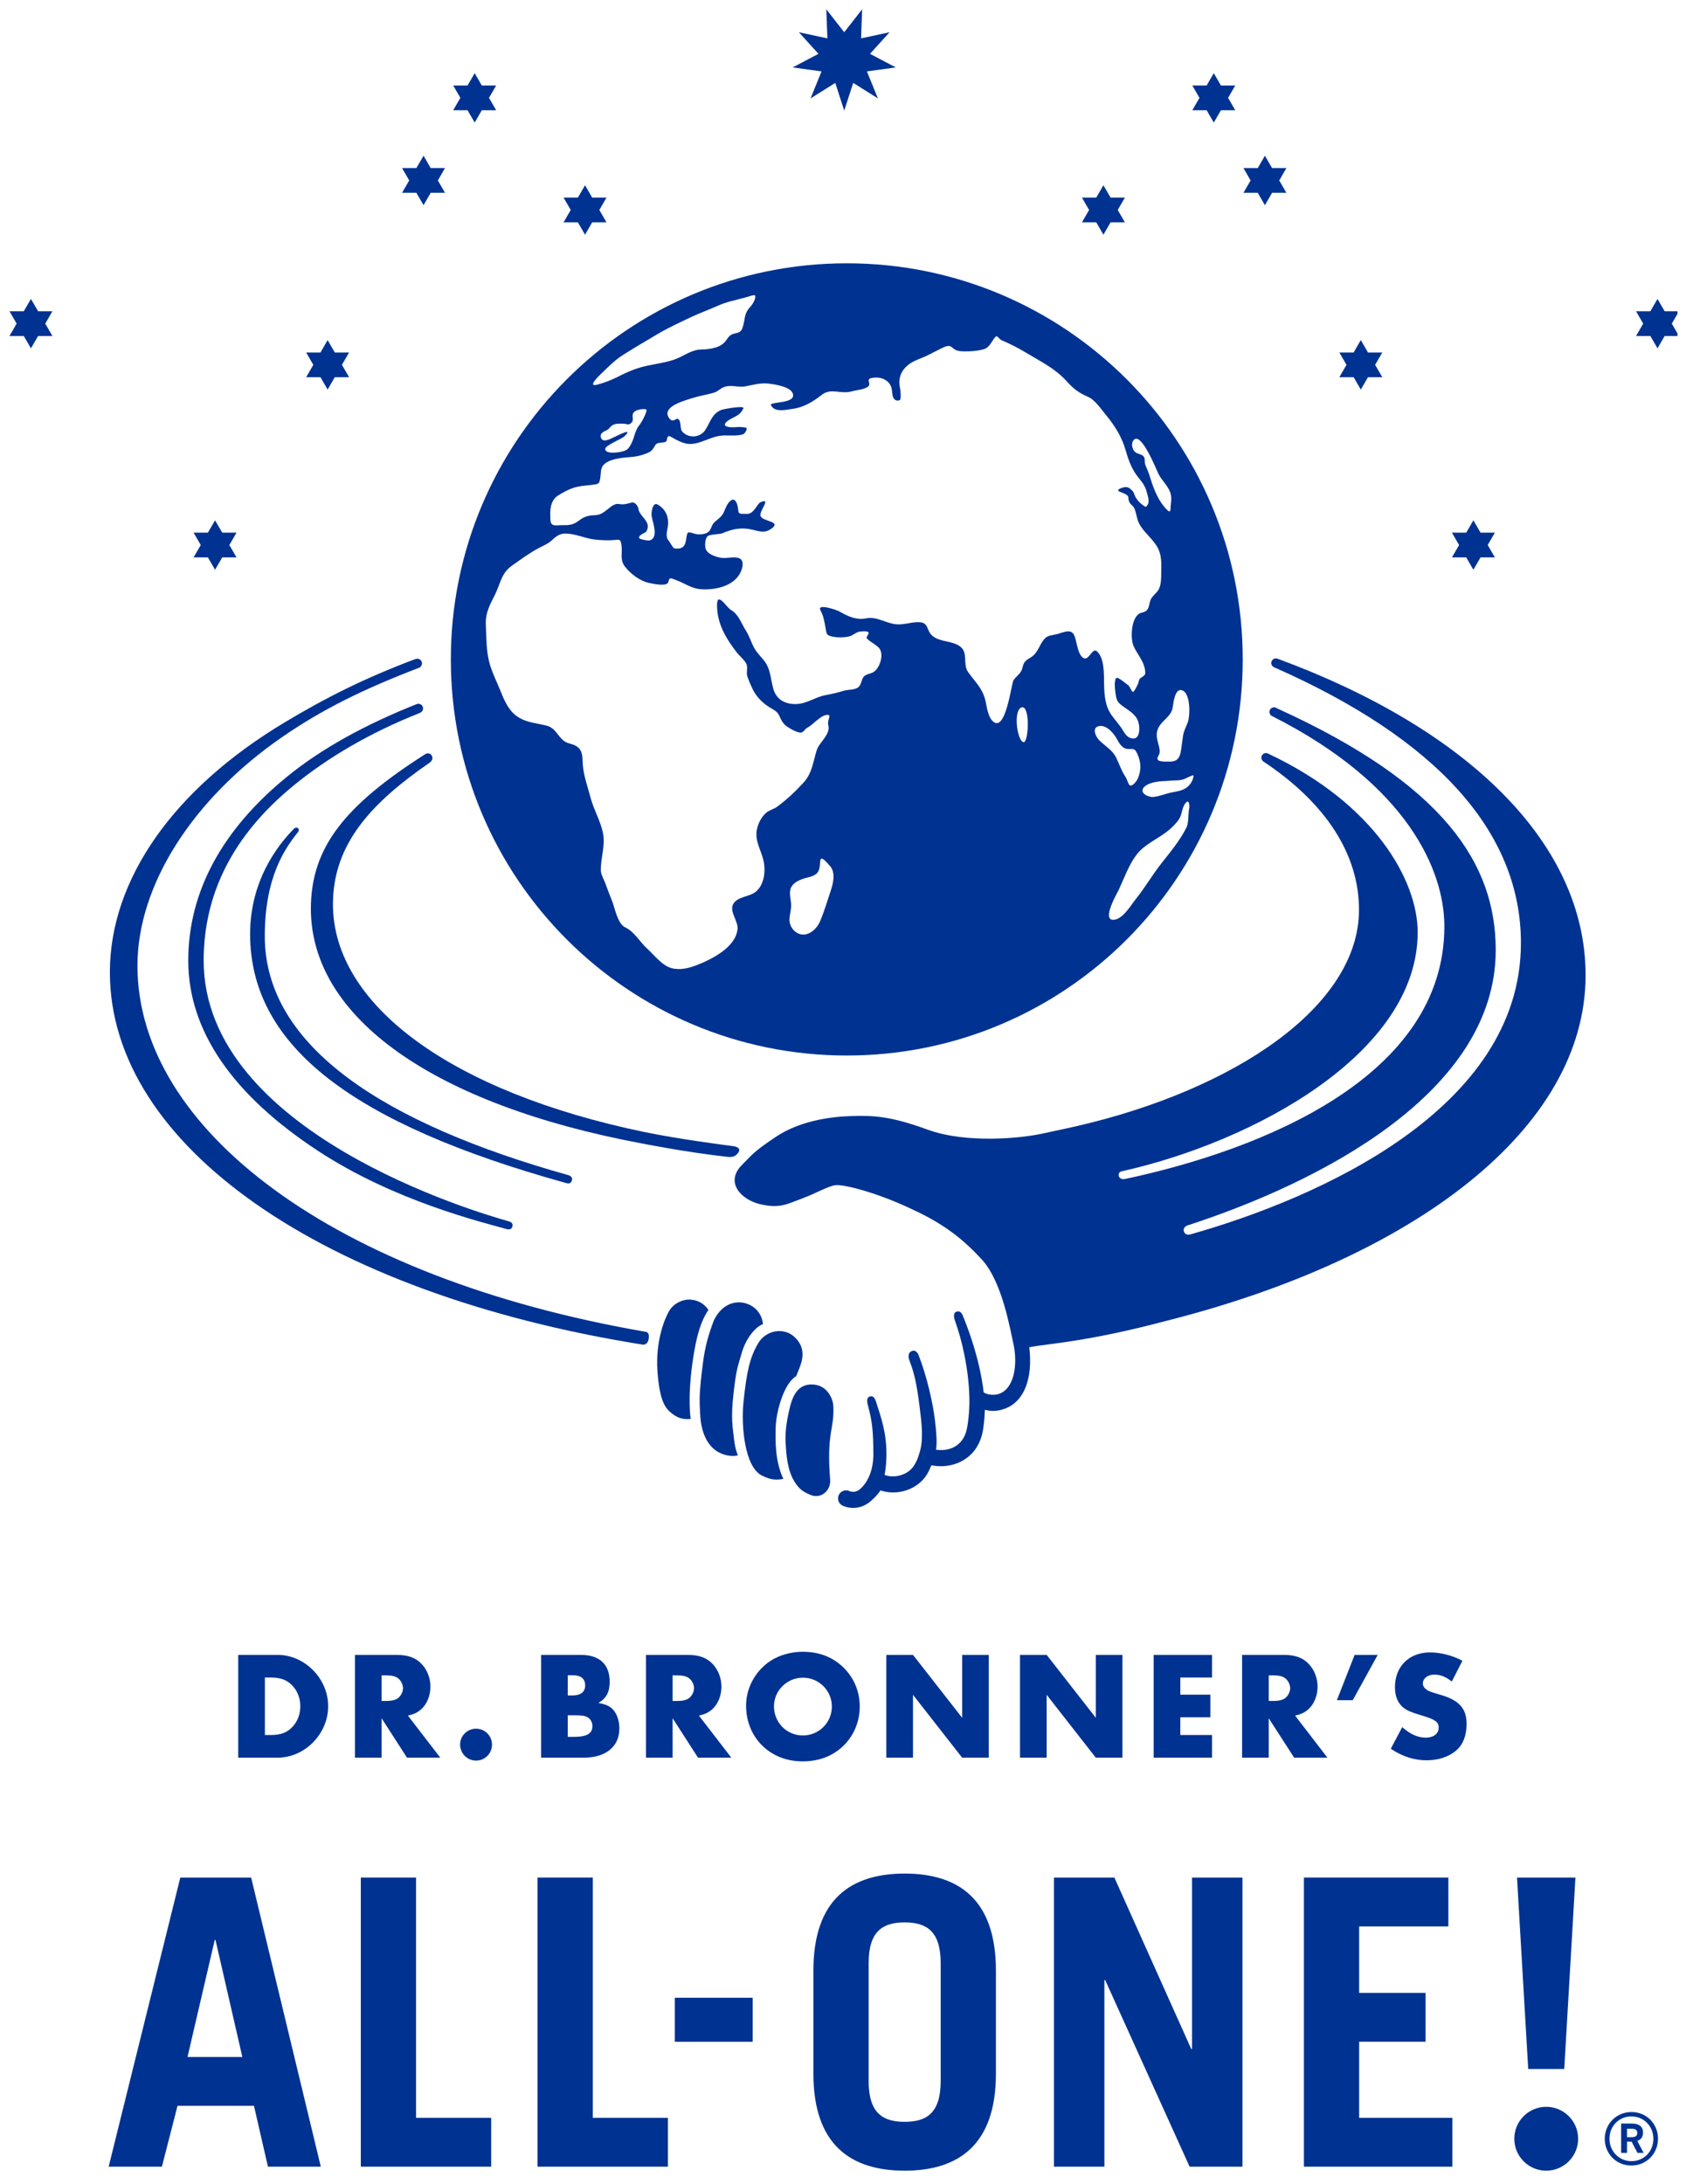
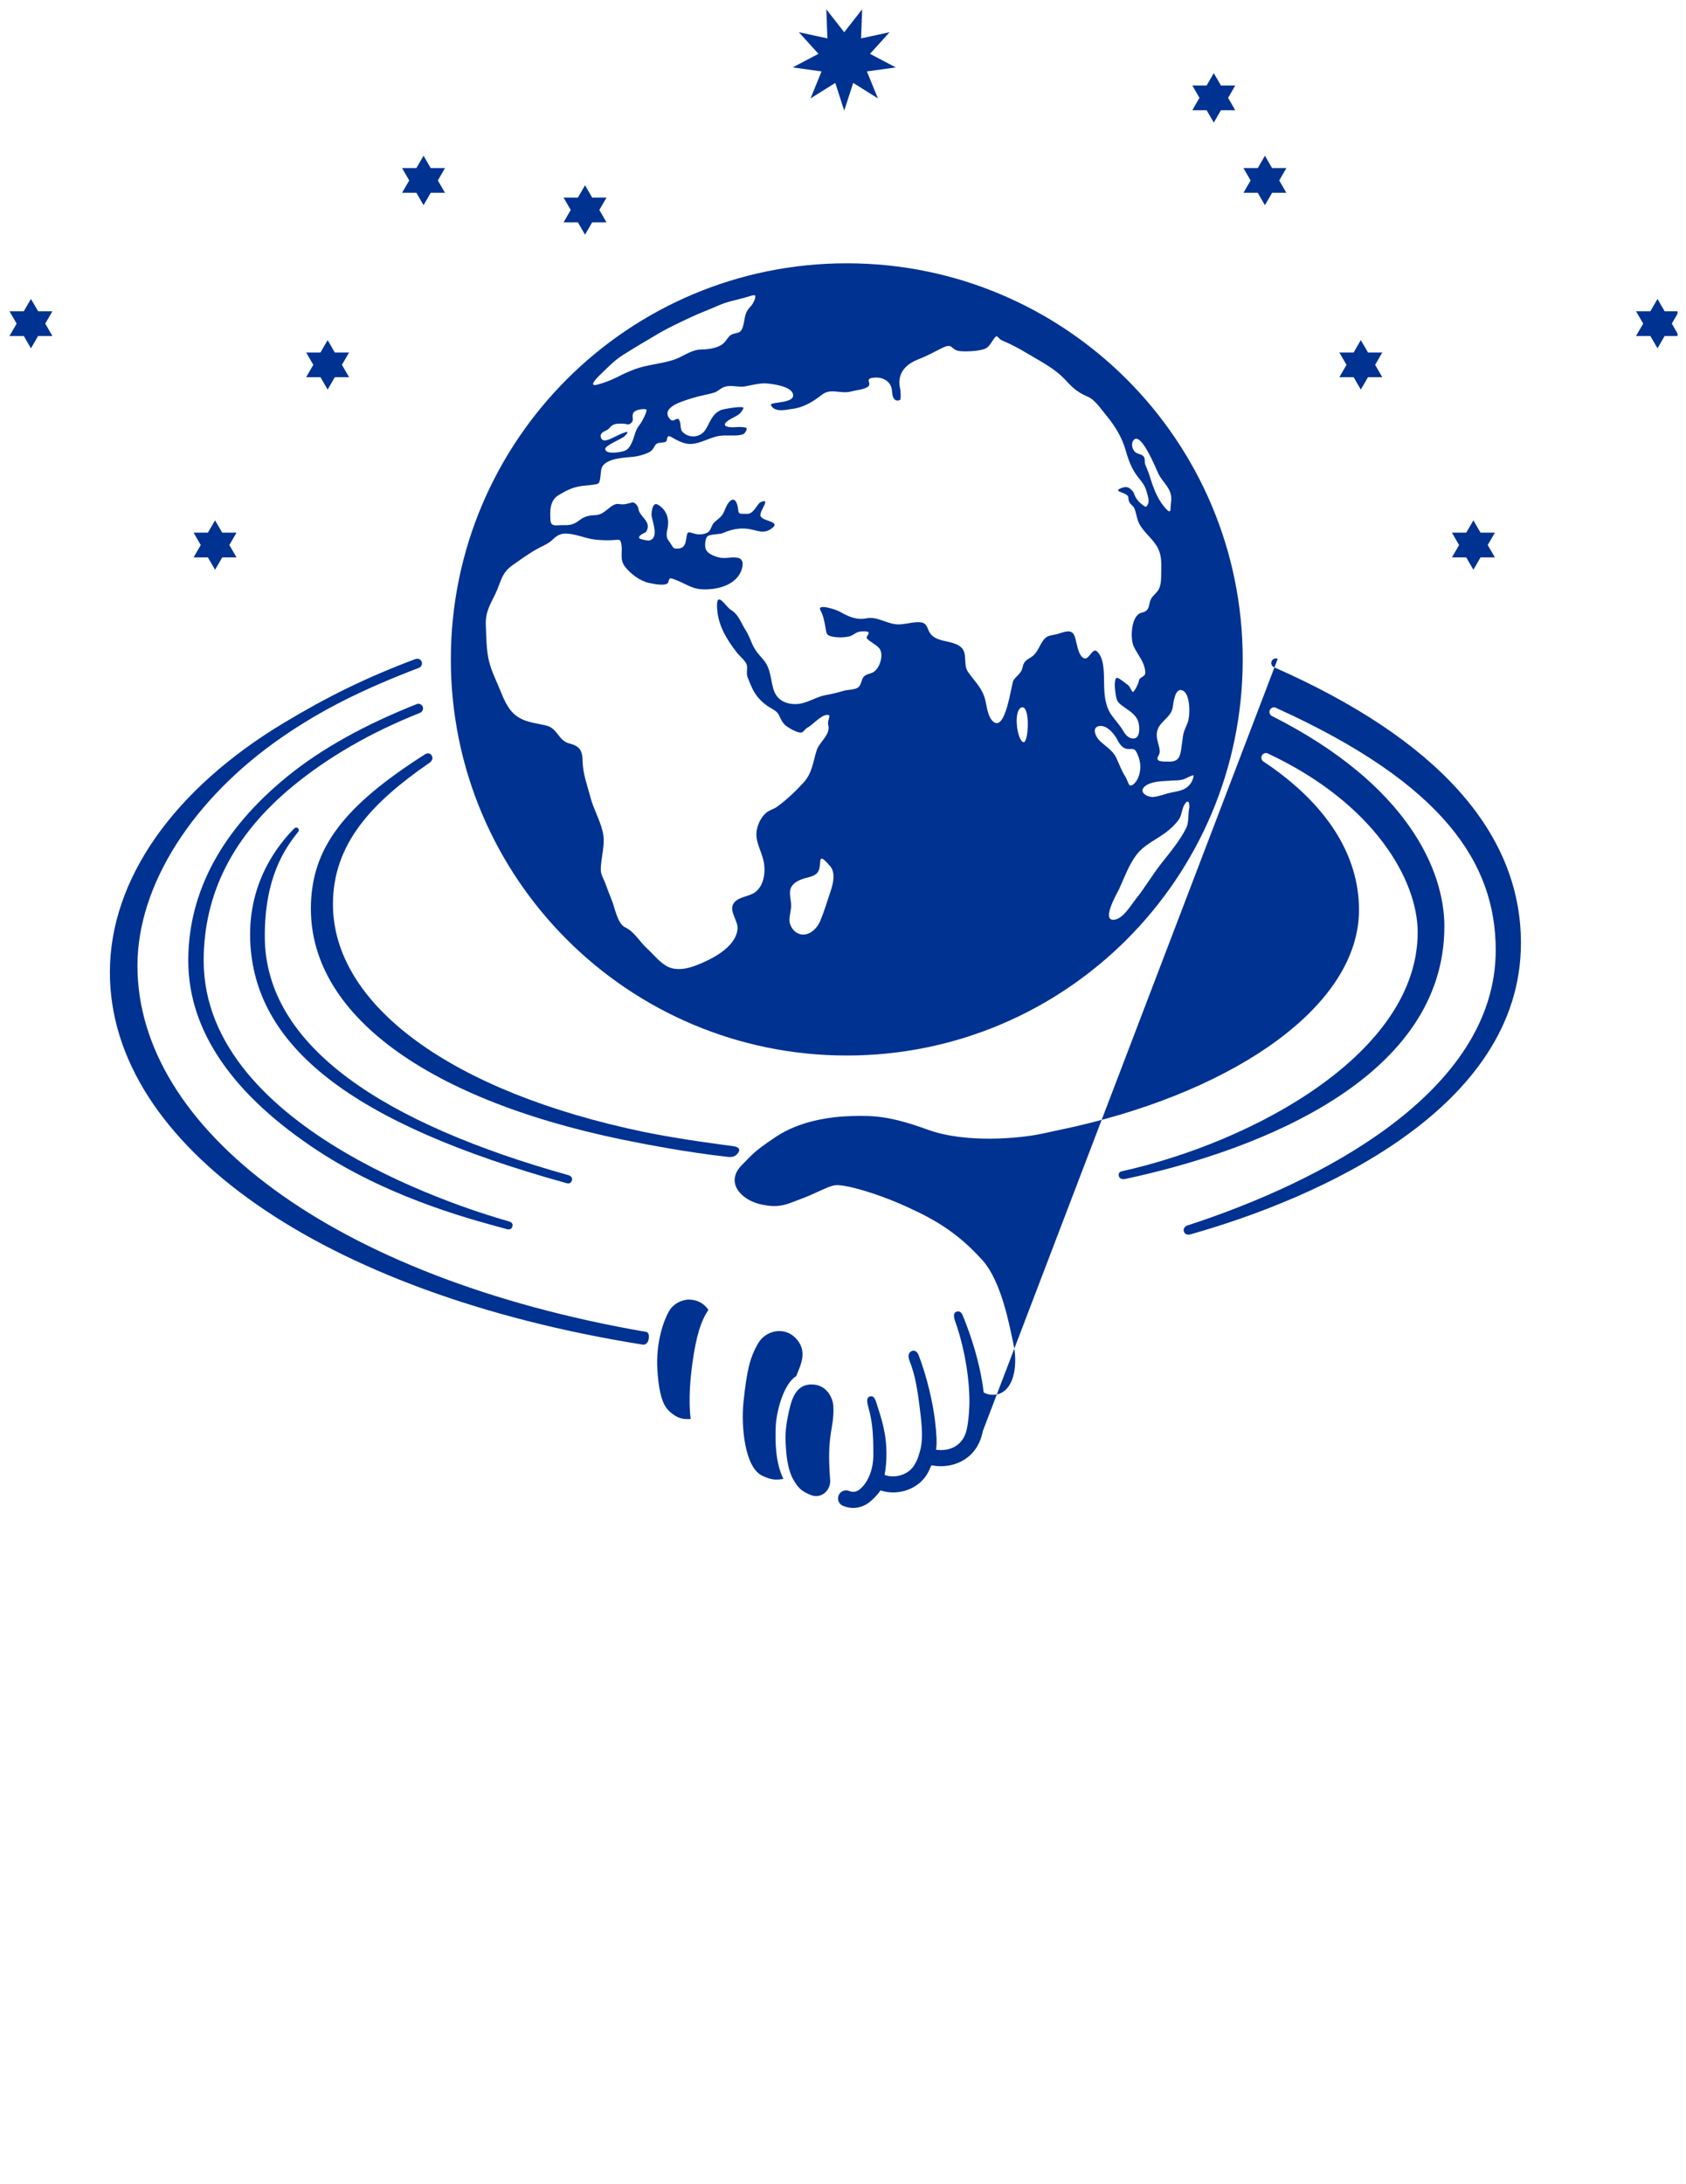
<svg xmlns="http://www.w3.org/2000/svg" clip-rule="evenodd" fill-rule="evenodd" height="359.85" stroke-linejoin="round" stroke-miterlimit="2" viewBox="0 0 112 145" width="277.893">
  <clipPath id="a">
    <path clip-rule="evenodd" d="m18.361 18.254h110.878v143.492h-110.878z" />
  </clipPath>
  <g transform="matrix(1.005 0 0 1.005 -18.449 -18.341)">
    <path d="m18.361 18.254h110.878v143.492h-110.878z" fill="none" />
    <g clip-path="url(#a)" fill="#003292">
      <g fill-rule="nonzero">
-         <path d="m0 30.003c.238 0 .369-.077.369-.282 0-.192-.131-.277-.376-.277h-.305v.559zm-.704-.903h.728c.459 0 .727.199.727.596 0 .315-.153.476-.382.552l.421.797h-.407l-.39-.743h-.305v.743h-.392zm2.143 1.01c0-.834-.634-1.485-1.461-1.485s-1.455.644-1.455 1.479c0 .84.636 1.492 1.462 1.492.827 0 1.454-.644 1.454-1.486m-3.23 0c0-.995.781-1.775 1.776-1.775s1.761.772 1.761 1.769c0 1.002-.772 1.783-1.768 1.783-.995 0-1.769-.774-1.769-1.777m-1.948-17.344h-3.881l.744 12.709h2.394zm-8.175 19.197v-3.244h-6.193v-5.052h4.411v-3.244h-4.411v-4.413h5.927v-3.244h-9.596v19.197zm-23.117 0v-12.391h.052l5.61 12.391h3.511v-19.197h-3.351v11.38h-.053l-5.105-11.38h-4.015v19.197zm-15.661-13.507c0-2.127.931-2.713 2.393-2.713s2.393.586 2.393 2.713v7.817c0 2.126-.931 2.712-2.393 2.712s-2.393-.586-2.393-2.712zm-3.669 7.338c0 4.732 2.499 6.435 6.062 6.435s6.062-1.703 6.062-6.435v-6.859c0-4.734-2.499-6.435-6.062-6.435s-6.062 1.701-6.062 6.435zm-4.034-5.05h-5.175v2.925h5.175zm-5.63 11.219v-3.244h-4.993v-15.953h-3.669v19.197zm-11.742 0v-3.244h-4.992v-15.953h-3.669v19.197zm-18.366-15.05h.053l1.782 7.765h-3.642zm-3.509 15.05 1.038-4.042h5.078l.93 4.042h3.51l-4.627-19.197h-4.706l-4.76 19.197zm91.962-3.975c-1.171 0-2.12.95-2.12 2.12 0 1.171.949 2.121 2.12 2.121s2.12-.95 2.12-2.121c0-1.17-.949-2.12-2.12-2.12m-5.566-29.621c-.686-.357-1.442-.552-2.158-.552-1.382 0-2.324.931-2.324 2.302 0 .605.184 1.054.542 1.351.246.205.542.328 1.299.553.829.246 1.065.42 1.065.788 0 .399-.337.665-.859.665s-1.013-.215-1.566-.696l-.757 1.432c.727.502 1.555.769 2.363.769.788 0 1.484-.226 1.975-.645.461-.399.696-.993.696-1.77 0-1.014-.49-1.567-1.677-1.915-.798-.235-.871-.265-1.065-.429-.102-.082-.164-.215-.164-.338 0-.338.327-.594.758-.594.409 0 .767.144 1.166.461zm-7.162-.388-1.177 3.008h1.054l1.658-3.008zm-5.705 3.059v-1.698h.328c.338 0 .594.06.757.184.194.143.338.419.338.666 0 .245-.144.521-.338.665-.163.122-.419.183-.757.183zm1.75.973c.409-.093.634-.205.87-.409.389-.338.624-.911.624-1.515 0-.563-.215-1.115-.584-1.504-.399-.42-.9-.604-1.677-.604h-2.753v6.825h1.77v-2.619l1.688 2.619h2.211zm-5.516-2.528v-1.504h-3.879v6.825h3.879v-1.504h-2.108v-1.177h1.995v-1.504h-1.995v-1.136zm-12.758 5.321h1.771v-4.175l3.264 4.175h1.77v-6.825h-1.77v4.175l-3.264-4.175h-1.771zm-8.88 0h1.771v-4.175l3.265 4.175h1.77v-6.825h-1.77v4.175l-3.265-4.175h-1.771zm-5.542-5.311c1.065 0 1.924.86 1.924 1.914 0 1.064-.859 1.923-1.924 1.923-1.074 0-1.923-.859-1.923-1.943 0-1.034.87-1.894 1.923-1.894m0-1.719c-.951 0-1.851.307-2.497.86-.808.685-1.278 1.688-1.278 2.712 0 2.128 1.596 3.704 3.744 3.704 1.004 0 1.842-.287 2.528-.859.819-.686 1.279-1.7 1.279-2.784 0-.941-.347-1.822-.982-2.487-.727-.767-1.658-1.146-2.794-1.146m-8.655 3.264v-1.698h.328c.337 0 .593.06.757.184.194.143.337.419.337.666 0 .245-.143.521-.337.665-.164.122-.42.183-.757.183zm1.749.973c.41-.093.635-.205.87-.409.389-.338.625-.911.625-1.515 0-.563-.215-1.115-.584-1.504-.399-.42-.9-.604-1.677-.604h-2.753v6.825h1.77v-2.619l1.688 2.619h2.211zm-8.715 1.412v-1.433h.358c.584 0 .737.021.942.123.204.102.338.337.338.593 0 .502-.369.717-1.249.717zm0-2.753v-1.341h.328c.542 0 .829.236.829.676 0 .43-.287.665-.829.665zm-1.77 4.134h2.844c1.454 0 2.354-.737 2.354-1.934 0-.521-.164-.993-.44-1.279-.225-.226-.46-.327-.951-.42.532-.316.747-.726.747-1.411 0-1.157-.675-1.781-1.924-1.781h-2.63zm-4.327-1.924c-.573 0-1.054.472-1.054 1.044 0 .603.471 1.075 1.064 1.075.584 0 1.054-.472 1.054-1.064 0-.583-.47-1.055-1.064-1.055m-6.27-1.842v-1.698h.327c.338 0 .594.06.758.184.194.143.337.419.337.666 0 .245-.143.521-.337.665-.164.122-.42.183-.758.183zm1.749.973c.41-.093.634-.205.87-.409.389-.338.625-.911.625-1.515 0-.563-.215-1.115-.584-1.504-.399-.42-.9-.604-1.678-.604h-2.752v6.825h1.77v-2.619l1.688 2.619h2.211zm-9.503 1.289v-3.817h.409c.665 0 1.095.174 1.453.573.317.348.492.829.492 1.331 0 .511-.175.992-.492 1.34-.358.399-.788.573-1.453.573zm-1.77 1.504h2.619c1.801 0 3.356-1.575 3.356-3.417 0-1.832-1.555-3.408-3.356-3.408h-2.619z" transform="matrix(.995 0 0 .995 126.212 129.583)" />
-         <path d="m0 1.641-.236.41-.239.411-.238-.411-.236-.41h-.95l.235-.411.239-.41-.239-.411-.235-.41h.95l.236-.41.238-.41.239.41.236.41h.951l-.237.41-.238.411.238.41.237.411z" transform="matrix(.995 0 0 .995 91.764 31.291)" />
        <path d="m0 1.64-.236.41-.238.41-.476-.82h-.949l.236-.411.238-.41-.238-.41-.236-.41h.949l.238-.41.238-.409.238.409.236.41h.95l-.235.41-.239.41.239.41.235.411z" transform="matrix(.995 0 0 .995 99.059 23.885)" />
        <path d="m0 1.642-.236.41-.241.41-.238-.41-.236-.41h-.95l.236-.41.238-.411-.238-.41-.236-.41h.95l.236-.411.238-.41.241.41.236.411h.951l-.476.82.238.411.238.41z" transform="matrix(.995 0 0 .995 108.779 41.522)" />
        <path d="m0 1.641-.238.412-.238.409-.239-.409-.236-.412h-.951l.237-.41.238-.409-.238-.412-.237-.411h.951l.236-.409.239-.411.238.411.238.409h.949l-.237.411-.237.412.237.409.237.41z" transform="matrix(.995 0 0 .995 102.441 29.34)" />
        <path d="m0 1.641-.237.411-.238.409-.237-.409-.239-.411h-.949l.238-.411.237-.409-.237-.41-.238-.412h.949l.239-.409.237-.41.238.41.237.409h.952l-.237.412-.239.41.239.409.237.411z" transform="matrix(.995 0 0 .995 116.219 53.428)" />
        <path d="m0 1.641.239.411.238.409.238-.409.238-.411h.948l-.236-.411-.239-.409.239-.41.236-.412h-.948l-.238-.409-.238-.41-.238.41-.239.409h-.948l.236.412.239.41-.239.409-.236.411z" transform="matrix(.995 0 0 .995 32.098 53.428)" />
        <path d="m0 1.64-.238.41-.237.41-.237-.41-.238-.41h-.95l.236-.411.239-.411-.239-.409-.236-.41h.95l.238-.41.237-.409.237.409.238.41h.951l-.238.41-.237.409.237.411.238.411z" transform="matrix(.995 0 0 .995 128.389 38.801)" />
        <path d="m0 1.64.476.82.238-.41.237-.41h.95l-.236-.411-.239-.411.239-.409.236-.41h-.95l-.237-.41-.238-.409-.238.409-.238.41h-.95l.238.41.236.409-.236.411-.238.411z" transform="matrix(.995 0 0 .995 19.929 38.801)" />
        <path d="m0 1.641.238.41.236.411.239-.411.236-.41h.95l-.236-.411-.238-.41.238-.411.236-.41h-.95l-.236-.41-.239-.41-.236.41-.238.41h-.95l.236.41.238.411-.238.41-.236.411z" transform="matrix(.995 0 0 .995 56.555 31.291)" />
-         <path d="m0 1.64.239.41.236.41.238-.41.237-.41h.951l-.236-.411-.239-.41.239-.41.236-.41h-.951l-.237-.41-.238-.409-.236.409-.239.41h-.951l.476.82-.238.41-.238.411z" transform="matrix(.995 0 0 .995 49.26 23.885)" />
        <path d="m0 1.642.236.41.239.41.238-.41.237-.41h.951l-.239-.41-.237-.411.237-.41.239-.41h-.951l-.237-.411-.238-.41-.239.41-.236.411h-.951l.236.41.239.41-.239.411-.236.41z" transform="matrix(.995 0 0 .995 39.541 41.522)" />
        <path d="m0 1.641.239.412.237.409.239-.409.236-.412h.95l-.236-.41-.239-.409.239-.412.236-.411h-.95l-.236-.409-.239-.411-.237.411-.239.409h-.951l.238.411.237.412-.237.409-.238.41z" transform="matrix(.995 0 0 .995 45.879 29.34)" />
        <path d="m0-3.682 1.19-1.523-.071 1.93 1.894-.407-1.299 1.434 1.712.902-1.919.265.73 1.792-1.64-1.029-.597 1.841-.594-1.841-1.642 1.029.729-1.792-1.918-.265 1.713-.902-1.3-1.434 1.894.407-.071-1.93z" transform="matrix(.995 0 0 .995 74.159 24.028)" />
        <path d="m0 22.646c-12.159-3.403-20.192-8.506-20.192-15.876 0-3.887 1.31-5.798 2.211-6.916.144-.18-.067-.428-.284-.207-.997 1.018-3.024 3.474-2.897 7.353.23 7.04 6.641 12.187 20.991 16.163.209.057.318.006.378-.163.092-.262-.207-.354-.207-.354" transform="matrix(.995 0 0 .995 55.95 73.351)" />
        <path d="m0-7.578c-.906.049-1.196.937-1.341 1.526-.19.77-.322 1.57-.284 2.292.038.723.096 1.818.569 2.595.33.544.598.712 1.06.906.699.322 1.389-.26 1.331-.992-.252-3.209.295-3.335.212-4.924-.019-.359-.353-1.466-1.547-1.403" transform="matrix(.995 0 0 .995 71.9 117.247)" />
        <path d="m0-3.675c.282-.722.833-1.691-.086-2.58-.74-.713-1.935-.464-2.438.394-.559.953-.762 1.858-.976 3.911-.163 1.559.071 4.28 1.211 4.866.734.377 1.117.272 1.439.232-.535-1.13-.541-2.433-.511-3.418.032-1.09.557-2.937 1.361-3.405" transform="matrix(.995 0 0 .995 70.983 112.815)" />
-         <path d="m0-7.285c-.073-.703-.566-1.296-1.354-1.424-.7-.113-1.462.243-1.913 1.188-.363.965-.586 1.725-.733 2.903-.249 2.005-.225 2.309-.172 3.343.052 1.041.388 1.942 1.067 2.403.421.287.969.409 1.44.306 0 0-.183-.397-.256-1.066-.09-.814-.227-1.384-.033-3.068.194-1.668.269-1.715.554-2.706.25-.867.85-1.67 1.4-1.879" transform="matrix(.995 0 0 .995 68.789 112.965)" />
        <path d="m0-6.586c-.361-.521-.817-.655-1.23-.681-.414-.026-1.062.201-1.396.785-.334.583-.884 2.077-.761 3.913.13 1.921.482 2.449.85 2.77.461.4.835.506 1.363.457 0 0-.226-1.268.115-3.724.258-1.846.572-2.78 1.059-3.52" transform="matrix(.995 0 0 .995 65.181 111.329)" />
      </g>
      <path d="m-.146-.144c.001-.027 0-.055-.002-.083.026.436.01.284.002.139.001-.019 0-.037.001-.055.001.011.001.012-.001-.001" transform="matrix(-.143 -.985 -.985 .143 64.372 41.209)" />
      <path d="m0 19.827c-.075.362-.018.922-.177 1.246-.415.841-1.073 1.631-1.652 2.364-.606.765-1.089 1.611-1.705 2.375-.324.402-.86 1.347-1.468 1.39-.858.061.239-1.799.348-2.035.349-.766.658-1.635 1.176-2.306.507-.655 1.329-.997 1.975-1.492.31-.238.596-.509.82-.83.216-.309.188-.727.405-1.036.274-.39.325.096.278.324m-5.979-5.487c.51-.096 1.016.53 1.207.906.532 1.051 1.012.337 1.253.787.197.366.308.769.269 1.171-.078.801-.516 1.115-.659 1.087-.125-.024-.181-.366-.337-.605-.257-.396-.394-.82-.597-1.242-.254-.526-.737-.767-1.132-1.165-.219-.223-.531-.841-.004-.939m-.988-4.497c-.33-.105-.444-.727-.517-1.009-.087-.336-.127-.812-.585-.781-.252.016-.49.126-.732.188-.293.076-.573.057-.797.296-.376.404-.424.957-.94 1.254-.31.18-.454.291-.527.651-.08.393-.383.544-.6.849-.146.204-.517 3.528-1.373 2.732-.347-.322-.4-.995-.507-1.422-.199-.796-.692-1.209-1.143-1.854-.344-.494-.013-1.228-.453-1.63-.414-.379-1.076-.358-1.572-.566-.304-.127-.491-.297-.614-.602-.091-.226-.187-.448-.451-.49-.569-.09-1.133.188-1.715.119-.703-.083-1.261-.532-1.966-.39-.655.133-1.222-.144-1.777-.458-.213-.12-1.519-.554-1.255-.072.184.313.267.764.323 1.084.087.499.045.587.568.676.321.054.672.04.989-.023.283-.057.476-.305.759-.332 1.024-.096.31.306.445.459.195.221.601.402.802.627.357.402.068 1.33-.354 1.599-.234.149-.558.12-.71.389-.127.224-.126.543-.383.674-.266.138-.625.101-.911.19-.41.127-.804.211-1.224.292-.685.132-1.23.58-1.952.586-.711.007-1.28-.302-1.483-1.009-.196-.686-.17-1.341-.648-1.918-.2-.243-.426-.468-.588-.741-.232-.393-.343-.831-.593-1.22-.331-.514-.461-1.049-.999-1.372-.326-.195-1.001-1.417-.904-.047.08 1.13.653 2.042 1.318 2.899.171.221.593.553.654.832.055.25-.048.524.04.768.093.257.201.51.317.759.242.523.65.955 1.143 1.259.227.14.503.259.627.513.168.342.245.578.586.8.224.147.492.298.756.36.319.075.331-.222.597-.342.227-.102.865-.811 1.254-.824.364-.012-.008.308.092.692.159.612-.608 1.132-.772 1.657-.249.797-.298 1.511-.862 2.134-.532.589-1.112 1.133-1.751 1.606-.244.181-.56.237-.784.449-.307.291-.515.713-.585 1.128-.124.729.297 1.339.45 2.023.156.698.049 1.67-.59 2.111-.414.285-1.16.282-1.423.76-.275.501.337 1.126.286 1.66-.117 1.215-1.694 2-2.697 2.393-.525.206-1.13.357-1.689.203-.646-.178-1.144-.869-1.626-1.303-.472-.427-.851-1.123-1.437-1.395-.529-.244-.697-1.289-.889-1.771-.151-.381-.304-.761-.44-1.147-.104-.294-.309-.595-.307-.914.005-.876.336-1.666.123-2.55-.186-.77-.598-1.467-.802-2.24-.217-.825-.517-1.586-.529-2.449-.011-.712-.222-.982-.891-1.152-.708-.179-.778-.995-1.492-1.177-.632-.162-1.24-.186-1.823-.524-.662-.383-.966-1.075-1.238-1.758-.262-.66-.601-1.299-.77-1.991-.188-.771-.178-1.614-.214-2.404-.038-.831.269-1.336.619-2.046.373-.755.395-1.399 1.141-1.922.572-.402 1.188-.857 1.808-1.175.299-.153.611-.284.855-.522.218-.214.475-.397.79-.412.658-.03 1.346.312 2 .393.402.051 1.006.07 1.409.027.284-.03.329-.016.384.303.092.539-.136.995.246 1.482.372.474.995.945 1.589 1.072.318.068 1.214.254 1.285-.068.071-.332.145-.26.528-.118.578.216 1.002.558 1.643.603.934.065 2.19-.197 2.629-1.132.146-.309.274-.853-.179-.954-.393-.087-.796.068-1.193-.014-.336-.07-.893-.252-.966-.648-.052-.281.01-.687.165-.788.182-.118.79-.108.973-.186 1.922-.829 2.347.328 3.243-.298.725-.507-.601-.457-.723-.854-.097-.314.75-1.228.012-.908-.239.103-.444.781-.89.777-.526-.005-.578.037-.607-.299-.03-.338-.212-.955-.62-.459-.16.194-.235.439-.338.664-.143.313-.406.445-.64.674-.177.173-.198.505-.407.643-.211.138-.589.173-.826.109-.552-.149-.533-.213-.624.364-.042.269-.109.586-.53.609-.391.021-.275-.039-.666-.574-.168-.225-.077-.586-.037-.778.136-.663-.091-1.253-.66-1.572-.335-.188-.418.511-.404.704.025.377.543 1.529-.157 1.685-.08.018-.676-.084-.675-.178.002-.233.412-.304.483-.422.396-.664-.476-.978-.527-1.523-.016-.163-.239-.446-.422-.401-.325.08-.509.162-.861.101-.275-.048-.512.15-.711.311-.294.235-.522.422-.889.43-1.171.024-.966.701-2.054.661-.313-.011-.656.07-.794-.052-.122-.107-.116-.314-.122-.635-.011-.568.11-1.021.523-1.281 1.103-.696 1.554-.612 2.247-.705.48-.064.48-.064.552-.448.039-.21.015-.596.159-.803.364-.52 1.429-.556 1.993-.61.353-.034.667-.123.994-.259.319-.132.35-.271.522-.537.16-.246.709-.05.752-.316.091-.564.253-.092 1.139.192.785.253 1.533-.319 2.294-.463.528-.099 1.102.044 1.617-.109.161-.048.295-.362.249-.417-.057-.069-.488-.087-.69-.065-.376.043-1.144-.014-.515-.449.3-.208.721-.305.91-.647.048-.086.12-.167.071-.204-.146-.109-1.345.105-1.477.165-.617.279-.704.801-1.037 1.32-.34.53-1.134.583-1.545.096-.15-.178-.052-.659-.241-.81-.17-.134-.366.345-.653-.121-.355-.575.57-.934.922-1.062.459-.166.911-.303 1.387-.405.242-.051.486-.104.722-.179.238-.075.363-.236.579-.336.495-.229.976.018 1.47-.074.486-.09 1.019-.243 1.517-.187.41.046 1.471.188 1.645.647.276.727-1.565.528-1.443.789.246.523 1.081.284 1.393.249.761-.087 1.399-.478 1.989-.942.597-.469 1.256-.028 1.936-.215.324-.089.784-.117 1.076-.287.408-.237-.297-.585.5-.636.584-.038 1.071.278 1.138.817.026.204.024.523.211.655.145.097.281.038.324.011.083-.05.042-.627.018-.726-.175-.708.06-1.299.68-1.708.309-.203.668-.31 1.002-.465.376-.175.735-.373 1.113-.556.727-.352.535.112 1.118.205.378.061 1.389.014 1.759-.166.265-.129.437-.503.576-.681.036-.047.074-.087.12-.117.103-.07.17.166.387.257.571.242 1.086.509 1.615.827.962.579 1.919 1.037 2.679 1.879.456.504.796.772 1.418 1.041.484.209.868.811 1.198 1.207.585.7 1.075 1.493 1.316 2.362.547 1.97 1.147 1.781 1.404 2.787.047.182.205.591.043.826-.066.096-.083.167-.199.089-.69-.461-.648-.849-.766-.98-.235-.262-.392-.397-.83-.207-.549.24.51.253.524.608.018.49.296.451.411.747.135.348.15.711.339 1.043.339.597.937.995 1.237 1.621.224.465.207.994.196 1.498-.009.396.022.945-.228 1.282-.185.249-.452.413-.524.735-.091.403-.11.622-.547.718-.699.152-.778 1.679-.537 2.22.181.411.493.786.655 1.197.071.182.132.422.115.619-.02.23-.398.238-.42.498-.014.157-.3.717-.39.726-.091.008-.186-.337-.312-.436-.792-.622-.842-.632-.891-.177-.016.152-.004.377.04.693.072.51.122.611.54.907.457.323.918.58 1.016 1.179.049.305.063.941-.392.929-.316-.008-.516-.272-.662-.52-.216-.373-.505-.673-.755-1.021-.431-.597-.486-1.325-.504-2.037-.018-.64.048-1.697-.454-2.192-.32-.315-.528.555-.863.447m-4.05 5.565c-.435-.151-.675-2.165-.102-2.308.582-.144.452 2.428.102 2.308m-12.807 9.911c-.22.654-.421 1.338-.689 1.974-.175.415-.562.837-1.04.888-.549.058-1.014-.469-.999-1.006.01-.335.13-.659.111-.996-.018-.303-.108-.605-.066-.91.059-.418.431-.624.789-.763.348-.135.81-.148 1.039-.45.352-.466-.144-1.549.831-.411.377.441.2 1.149.024 1.674m-14.443-30.133c-.26.123-.703.357-.814-.015-.109-.364.415-.431.528-.576.267-.343.494-.342.922-.336.303.004.399.16.625-.111.127-.154-.054-.447.11-.639.199-.232.806-.255.844-.174.048.104-.265.76-.439.978-.363.454-.316.777-.566 1.271-.193.38-.304.483-.838.569-.213.035-.883.112-.896-.218-.008-.225 1.095-.665 1.263-.824.658-.623-.354-.109-.739.075m-.802-4.232c.479-.461.904-.907 1.474-1.267.766-.483 1.548-.943 2.327-1.402.696-.41 1.442-.75 2.17-1.096.598-.284 1.223-.503 1.825-.775.552-.249 1.197-.368 1.805-.537.245-.068.571-.193.622-.134.091.102-.08.511-.284.729-.493.525-.329.841-.549 1.45-.119.331-.371.295-.651.393-.261.091-.363.361-.54.548-.416.439-1.232.468-1.661.48h-.012c-.025.004-.057.006-.09.009-.576.098-1.03.469-1.579.656-.729.249-1.525.306-2.267.524-.53.156-1.011.376-1.499.628-.374.193-.924.404-1.355.513-.67.17.132-.593.264-.719m35.407 4.369c.505-.482 1.478 1.977 1.624 2.272.235.472.672.808.812 1.333.09.336-.003.626-.009.957-.001.042.008.334-.216.117-.804-.776-1.118-2.146-1.195-2.345-.083-.219-.165-.44-.262-.653-.081-.179.015-.434-.131-.583-.184-.188-.466-.121-.633-.373-.137-.206-.186-.537.01-.725m3.248 16.664c.499.246.486 1.628.331 2.081-.108.314-.278.583-.323.919-.043.322-.085.641-.133.963-.084.562-.29.773-.853.751-.323-.013-.925.044-.639-.407.286-.45-.348-1.104-.03-1.801.243-.533.863-.771.968-1.386.046-.268.139-1.386.679-1.12m.704 5.645c.001.153-.109.528-.447.783-.277.209-.642.262-.978.327-.416.08-.843.27-1.26.307-.289.026-.92-.243-.633-.619.202-.265.708-.375 1.02-.412.27-.031.541-.028.811-.059.178-.02.631.022.946-.132.445-.22.541-.242.541-.195m-23.034-34.021c-14.527 0-26.303 11.776-26.303 26.302 0 14.527 11.776 26.303 26.303 26.303 14.526 0 26.303-11.776 26.303-26.303 0-14.526-11.777-26.302-26.303-26.302" transform="matrix(.995 0 0 .995 96.958 51.938)" />
      <path d="m0 .003c.006 0 .016 0 .025-.001.007-.001.014-.001.019-.002-.014.001-.031.002-.044.003" transform="matrix(.995 0 0 .995 64.544 41.329)" />
      <path d="m0-.007s-.012.004-.03.007c.017-.002.03-.004.03-.007" transform="matrix(.995 0 0 .995 64.618 41.329)" />
      <path d="m0 25.329c-.531-.068-3.517-.449-5.878-.933-12.874-2.671-20.697-8.461-20.697-15.131 0-4.05 2.639-6.781 6.398-9.379 0 0 .093-.056.155-.151.002-.003.004-.006.006-.01.008-.011.015-.023.02-.037.003-.005.006-.011.008-.018.006-.014.011-.029.014-.045.001-.003.001-.004.002-.007.007-.037.009-.076 0-.118-.003-.015-.008-.029-.013-.044-.001-.002-.001-.003-.002-.005-.005-.015-.013-.029-.02-.042-.002-.004-.003-.007-.005-.011-.001-.002-.003-.003-.004-.005-.002-.003-.004-.007-.006-.01-.085-.134-.208-.143-.296-.127-.031.004-.06.013-.087.026-.012.005-.019.009-.019.009l-.016.01c-.003.002-.006.004-.009.006-5.376 3.421-7.592 6.227-7.592 10.263 0 7.249 8.203 13.004 21.96 15.577 0 0 2.948.592 5.74.897.411.045.552-.104.674-.257.188-.236.047-.41-.333-.458" fill-rule="nonzero" transform="matrix(.995 0 0 .995 66.807 68.755)" />
      <path d="m0 43.756c-20.792-3.594-33.77-13.483-33.77-24.312 0-5.401 3.733-11.105 9.536-15.129 2.74-1.9 5.496-3.246 9.181-4.658 0 0 .077-.029.127-.11.036-.051.058-.113.058-.18 0-.131-.083-.242-.198-.286-.015-.007-.029-.011-.044-.014-.003 0-.007-.001-.01-.002-.019-.003-.037-.005-.054-.005h-.004c-.073 0-.131.023-.131.023-3.435 1.29-5.966 2.577-8.692 4.21-7.311 4.38-11.601 10.378-11.601 16.591 0 11.487 14.14 21.325 35.353 24.714 0 0 .348.098.435-.352.094-.486-.186-.49-.186-.49" fill-rule="nonzero" transform="matrix(.995 0 0 .995 61.044 62.691)" />
      <path d="m0-24.052c2.282-1.868 5.087-3.515 8.374-4.817.059-.023.105-.054.14-.089l.003-.003c.011-.011.021-.024.029-.036.006-.008.011-.016.016-.025.002-.003.004-.006.005-.009.024-.044.039-.093.039-.146 0-.155-.115-.282-.264-.303-.031-.006-.065-.007-.101.001-.014.003-.027.007-.04.011-.006.002-.011.003-.017.005l-.004.002c-.001 0-.002.001-.002.001-3.355 1.329-6.302 2.928-8.641 4.843-4.235 3.466-6.528 7.566-6.528 12.186 0 4.698 2.999 8.951 8.626 12.639 5.096 3.341 10.886 4.723 12.529 5.191.121.034.301.036.362-.135.069-.19.003-.319-.216-.38-2.093-.588-20.278-5.897-20.278-17.315 0-4.39 1.911-8.3 5.968-11.621" fill-rule="nonzero" transform="matrix(.995 0 0 .995 37.758 94.07)" />
-       <path d="m0-56.36c-.003-.001-.005-.002-.008-.003-.008-.003-.016-.006-.024-.009l-.015-.003c-.023-.006-.049-.01-.075-.01-.17 0-.308.137-.308.307 0 .049.012.093.032.134.015.034.036.062.058.084h.001c.014.014.027.025.041.034.003.003.007.005.011.007.019.013.036.021.044.024.001 0 .002.001.003.001.001.001.003.001.003.001 10.781 4.753 16.392 10.92 16.392 18.306 0 11.063-13.528 16.963-21.943 19.344 0 0-.329.118-.439-.169-.109-.288.202-.411.202-.411 8.755-2.838 20.506-8.813 20.506-18.292 0-5.747-3.45-11.014-14.487-16.034-.019-.009-.038-.018-.056-.026-.04-.03-.087-.049-.138-.056-.041-.01-.078-.01-.114.005-.135.033-.237.154-.237.299 0 .132.084.243.2.287.005.002.008.003.008.003 8.974 4.54 11.412 10.236 11.412 13.948 0 9.969-12.054 14.825-21.241 16.779 0 0-.312.053-.384-.196-.07-.25.16-.313.16-.313 8.833-1.963 19.692-7.867 19.692-15.874 0-3.439-2.846-8.531-9.904-11.854-.022-.015-.046-.025-.071-.034-.003-.002-.006-.003-.008-.004h-.003c-.029-.009-.059-.015-.09-.015-.17 0-.308.138-.308.308 0 .089.038.168.098.224.023.024.046.036.046.036 4.137 2.749 6.342 6.154 6.342 9.84 0 6.377-8.179 11.918-18.739 14.363 0 0-.413.093-1.008.223-.157.032-.314.065-.472.097l.001.004c-.299.065-.623.134-.953.203-1.256.262-4.878.656-7.481-.29-2.5-.91-3.583-.942-5.035-.904-1.453.037-3.482.331-5.052 1.381-1.571 1.051-1.564 1.189-2.235 1.849-1.172 1.152-.094 2.326 1.201 2.626 1.296.301 1.764-.006 2.833-.403.834-.308 1.699-.816 2.169-.862.645-.062 2.93.568 5.088 1.603 2.194 1.004 3.447 2.051 4.625 3.33 1.343 1.46 1.865 4.521 2.154 5.868.216 1.396-.096 2.696-.958 3.037-.438.173-.915.034-1.071-.077-.225-1.92-.852-3.811-1.398-5.124-.113-.273-.297-.3-.457-.217-.16.084-.14.34-.04.617.449 1.235.887 3.12.941 4.969.027.749-.045 1.569-.153 2.124-.114.594-.401 1.015-.852 1.253-.386.204-.832.238-1.205.183.072-.498.032-1.045-.074-1.958-.129-1.116-.53-2.903-1.087-4.33-.108-.275-.312-.349-.502-.239-.192.11-.203.353-.096.628.375.961.531 1.855.741 3.666.129 1.105.102 1.806-.048 2.321-.149.516-.176.574-.363.907-.197.345-.54.598-.986.716-.342.091-.725.073-1.007-.039 0 0 .111-.463.125-1.242.026-1.523-.345-2.541-.689-3.613-.089-.28-.21-.42-.423-.35-.209.068-.189.333-.111.618.275 1.005.354 1.686.354 3.235 0 1.2-.479 1.956-.896 2.305-.122.103-.378.255-.708.115-.272-.115-.585.013-.7.285-.114.271.013.584.284.699.223.094.454.14.682.14.403 0 .798-.143 1.129-.421.22-.185.478-.438.688-.743.261.09.542.137.831.137.237 0 .477-.031.714-.093.75-.199 1.355-.682 1.658-1.327.001 0 .002-.002.003-.004.064-.136.12-.261.171-.38.195.038.406.061.629.061.443 0 .926-.092 1.385-.334.516-.272 1.179-.839 1.402-1.993v-.002c.028-.14.115-.706.138-1.42.156.044.338.078.547.078.241 0 .518-.045.833-.169 1.244-.492 1.813-2.002 1.57-4.059 1.322-.257 3.764-.337 9.113-1.756 16.395-4.136 27.843-12.727 27.843-22.946 0-8.744-7.81-16.352-20.451-21.014" fill-rule="nonzero" transform="matrix(.995 0 0 .995 102.815 117.837)" />
+       <path d="m0-56.36c-.003-.001-.005-.002-.008-.003-.008-.003-.016-.006-.024-.009l-.015-.003c-.023-.006-.049-.01-.075-.01-.17 0-.308.137-.308.307 0 .049.012.093.032.134.015.034.036.062.058.084h.001c.014.014.027.025.041.034.003.003.007.005.011.007.019.013.036.021.044.024.001 0 .002.001.003.001.001.001.003.001.003.001 10.781 4.753 16.392 10.92 16.392 18.306 0 11.063-13.528 16.963-21.943 19.344 0 0-.329.118-.439-.169-.109-.288.202-.411.202-.411 8.755-2.838 20.506-8.813 20.506-18.292 0-5.747-3.45-11.014-14.487-16.034-.019-.009-.038-.018-.056-.026-.04-.03-.087-.049-.138-.056-.041-.01-.078-.01-.114.005-.135.033-.237.154-.237.299 0 .132.084.243.2.287.005.002.008.003.008.003 8.974 4.54 11.412 10.236 11.412 13.948 0 9.969-12.054 14.825-21.241 16.779 0 0-.312.053-.384-.196-.07-.25.16-.313.16-.313 8.833-1.963 19.692-7.867 19.692-15.874 0-3.439-2.846-8.531-9.904-11.854-.022-.015-.046-.025-.071-.034-.003-.002-.006-.003-.008-.004h-.003c-.029-.009-.059-.015-.09-.015-.17 0-.308.138-.308.308 0 .089.038.168.098.224.023.024.046.036.046.036 4.137 2.749 6.342 6.154 6.342 9.84 0 6.377-8.179 11.918-18.739 14.363 0 0-.413.093-1.008.223-.157.032-.314.065-.472.097l.001.004c-.299.065-.623.134-.953.203-1.256.262-4.878.656-7.481-.29-2.5-.91-3.583-.942-5.035-.904-1.453.037-3.482.331-5.052 1.381-1.571 1.051-1.564 1.189-2.235 1.849-1.172 1.152-.094 2.326 1.201 2.626 1.296.301 1.764-.006 2.833-.403.834-.308 1.699-.816 2.169-.862.645-.062 2.93.568 5.088 1.603 2.194 1.004 3.447 2.051 4.625 3.33 1.343 1.46 1.865 4.521 2.154 5.868.216 1.396-.096 2.696-.958 3.037-.438.173-.915.034-1.071-.077-.225-1.92-.852-3.811-1.398-5.124-.113-.273-.297-.3-.457-.217-.16.084-.14.34-.04.617.449 1.235.887 3.12.941 4.969.027.749-.045 1.569-.153 2.124-.114.594-.401 1.015-.852 1.253-.386.204-.832.238-1.205.183.072-.498.032-1.045-.074-1.958-.129-1.116-.53-2.903-1.087-4.33-.108-.275-.312-.349-.502-.239-.192.11-.203.353-.096.628.375.961.531 1.855.741 3.666.129 1.105.102 1.806-.048 2.321-.149.516-.176.574-.363.907-.197.345-.54.598-.986.716-.342.091-.725.073-1.007-.039 0 0 .111-.463.125-1.242.026-1.523-.345-2.541-.689-3.613-.089-.28-.21-.42-.423-.35-.209.068-.189.333-.111.618.275 1.005.354 1.686.354 3.235 0 1.2-.479 1.956-.896 2.305-.122.103-.378.255-.708.115-.272-.115-.585.013-.7.285-.114.271.013.584.284.699.223.094.454.14.682.14.403 0 .798-.143 1.129-.421.22-.185.478-.438.688-.743.261.09.542.137.831.137.237 0 .477-.031.714-.093.75-.199 1.355-.682 1.658-1.327.001 0 .002-.002.003-.004.064-.136.12-.261.171-.38.195.038.406.061.629.061.443 0 .926-.092 1.385-.334.516-.272 1.179-.839 1.402-1.993v-.002" fill-rule="nonzero" transform="matrix(.995 0 0 .995 102.815 117.837)" />
    </g>
  </g>
</svg>